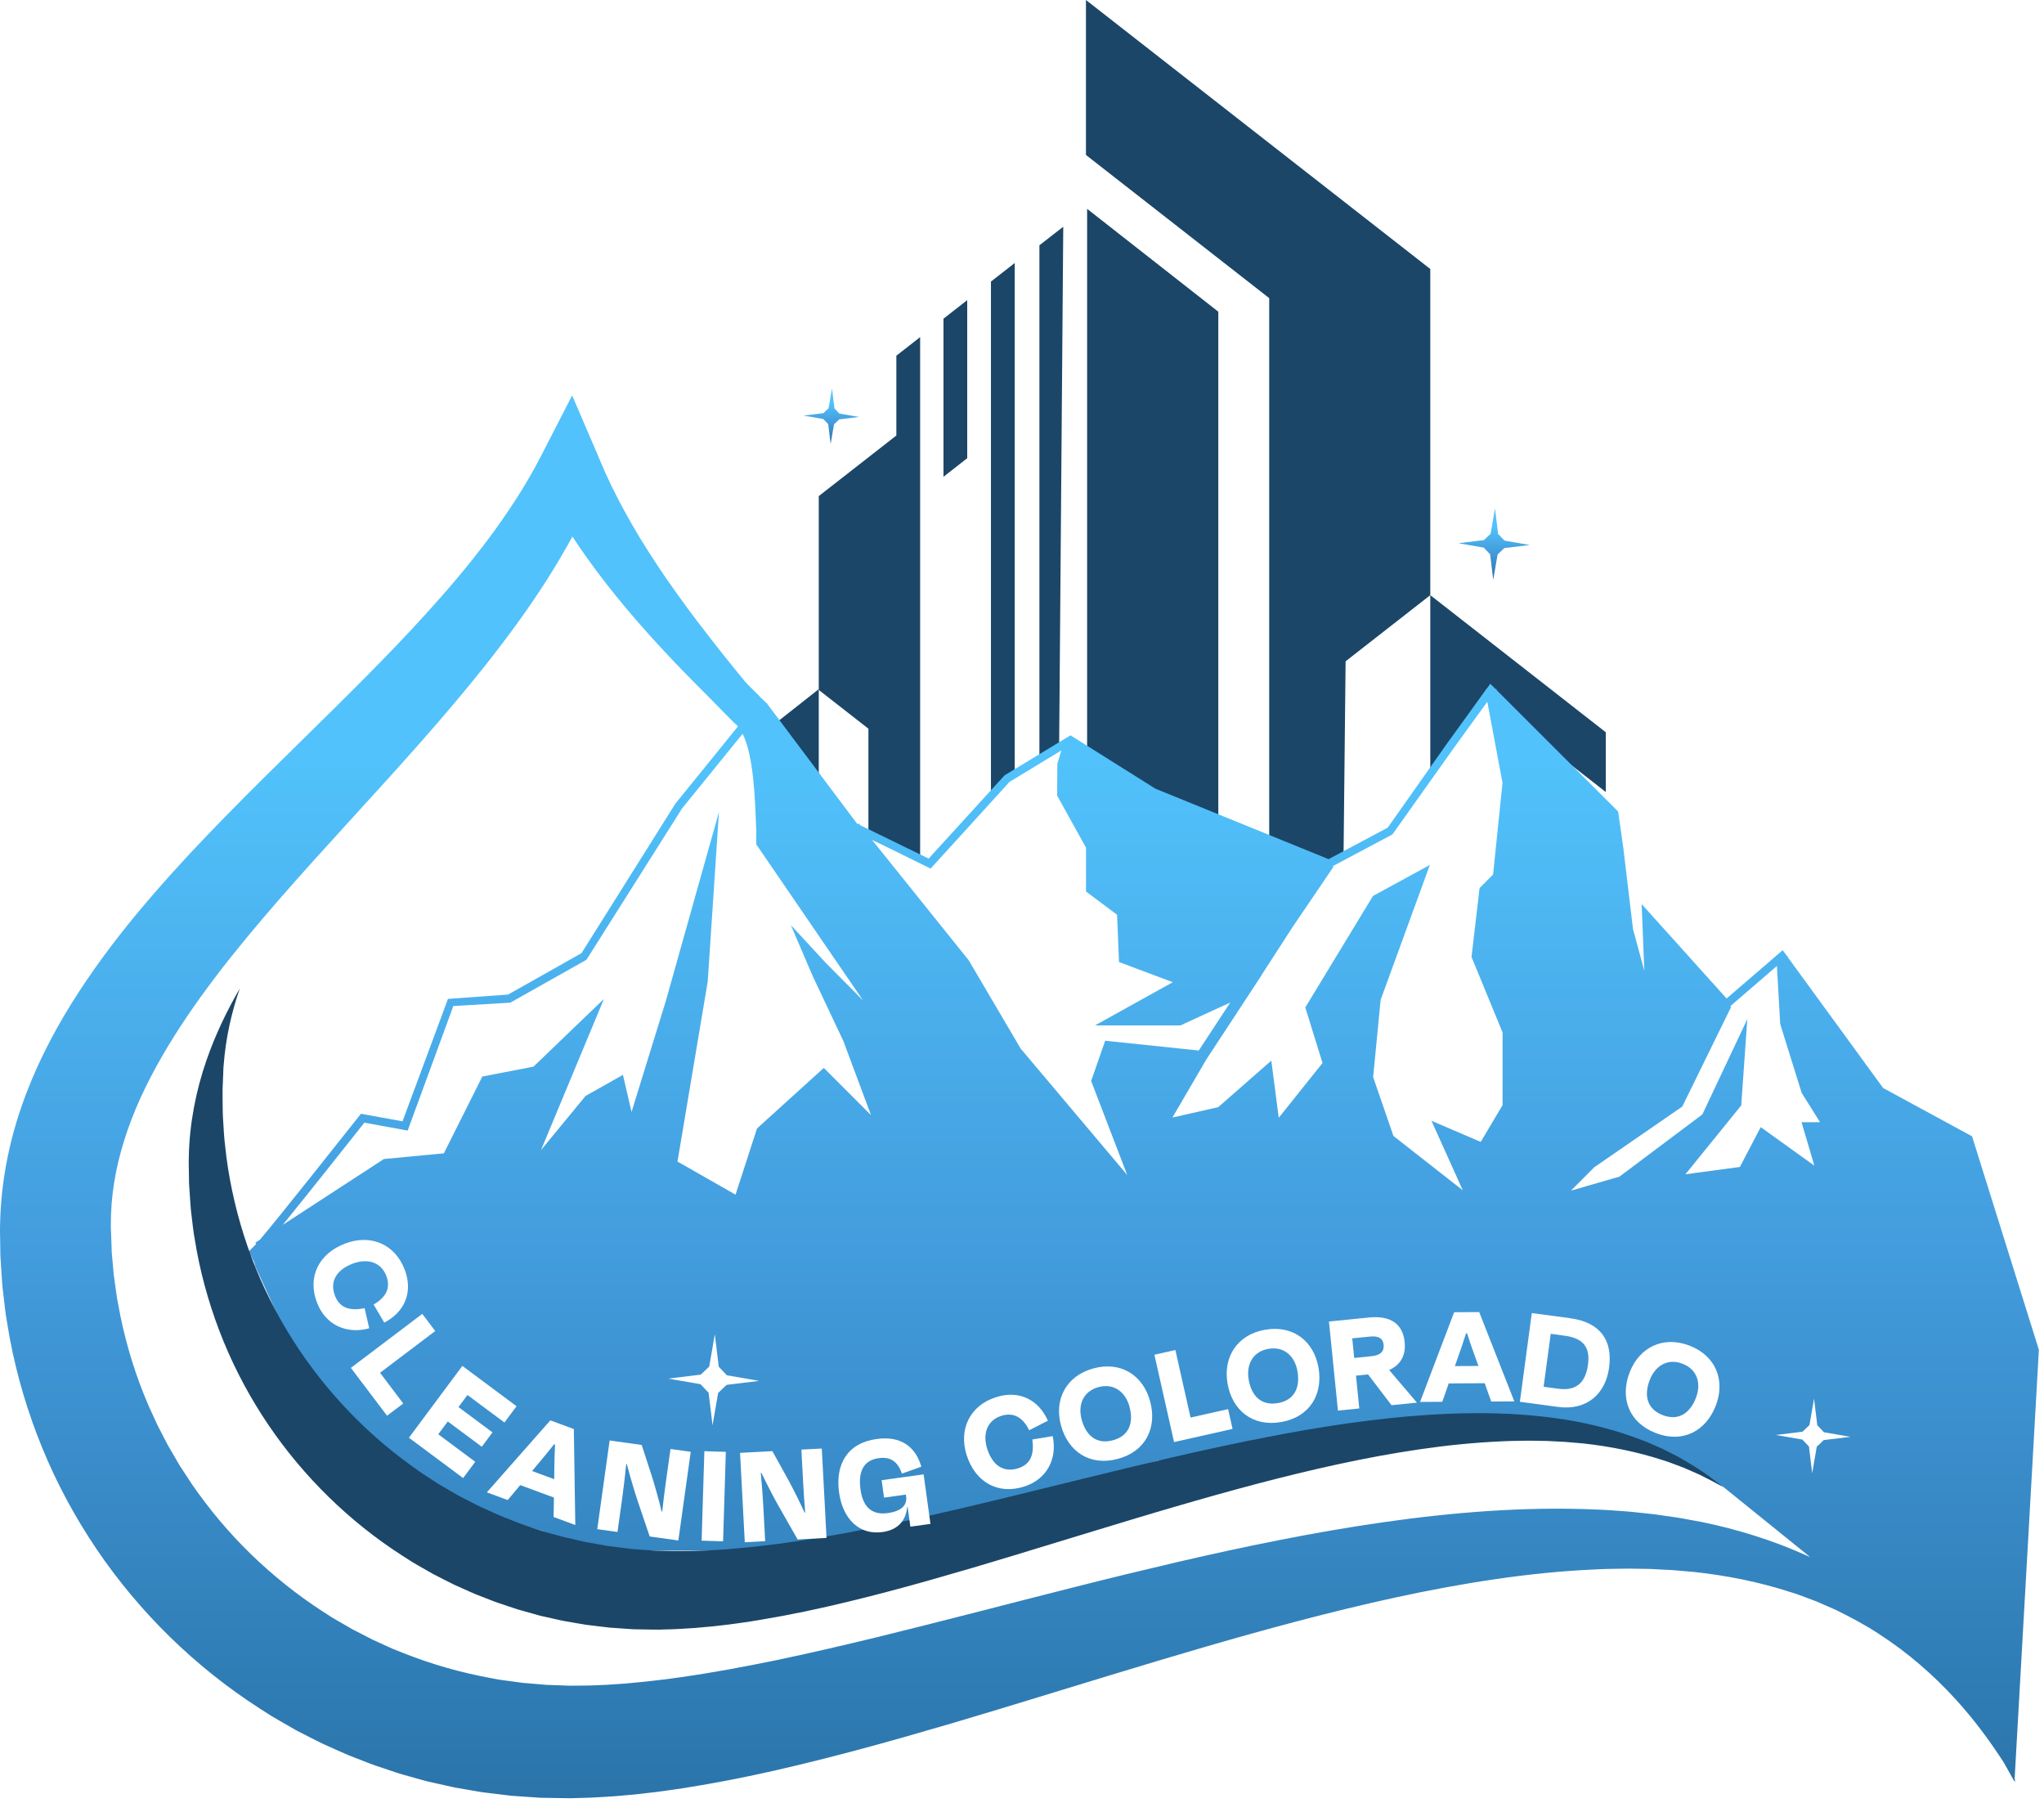
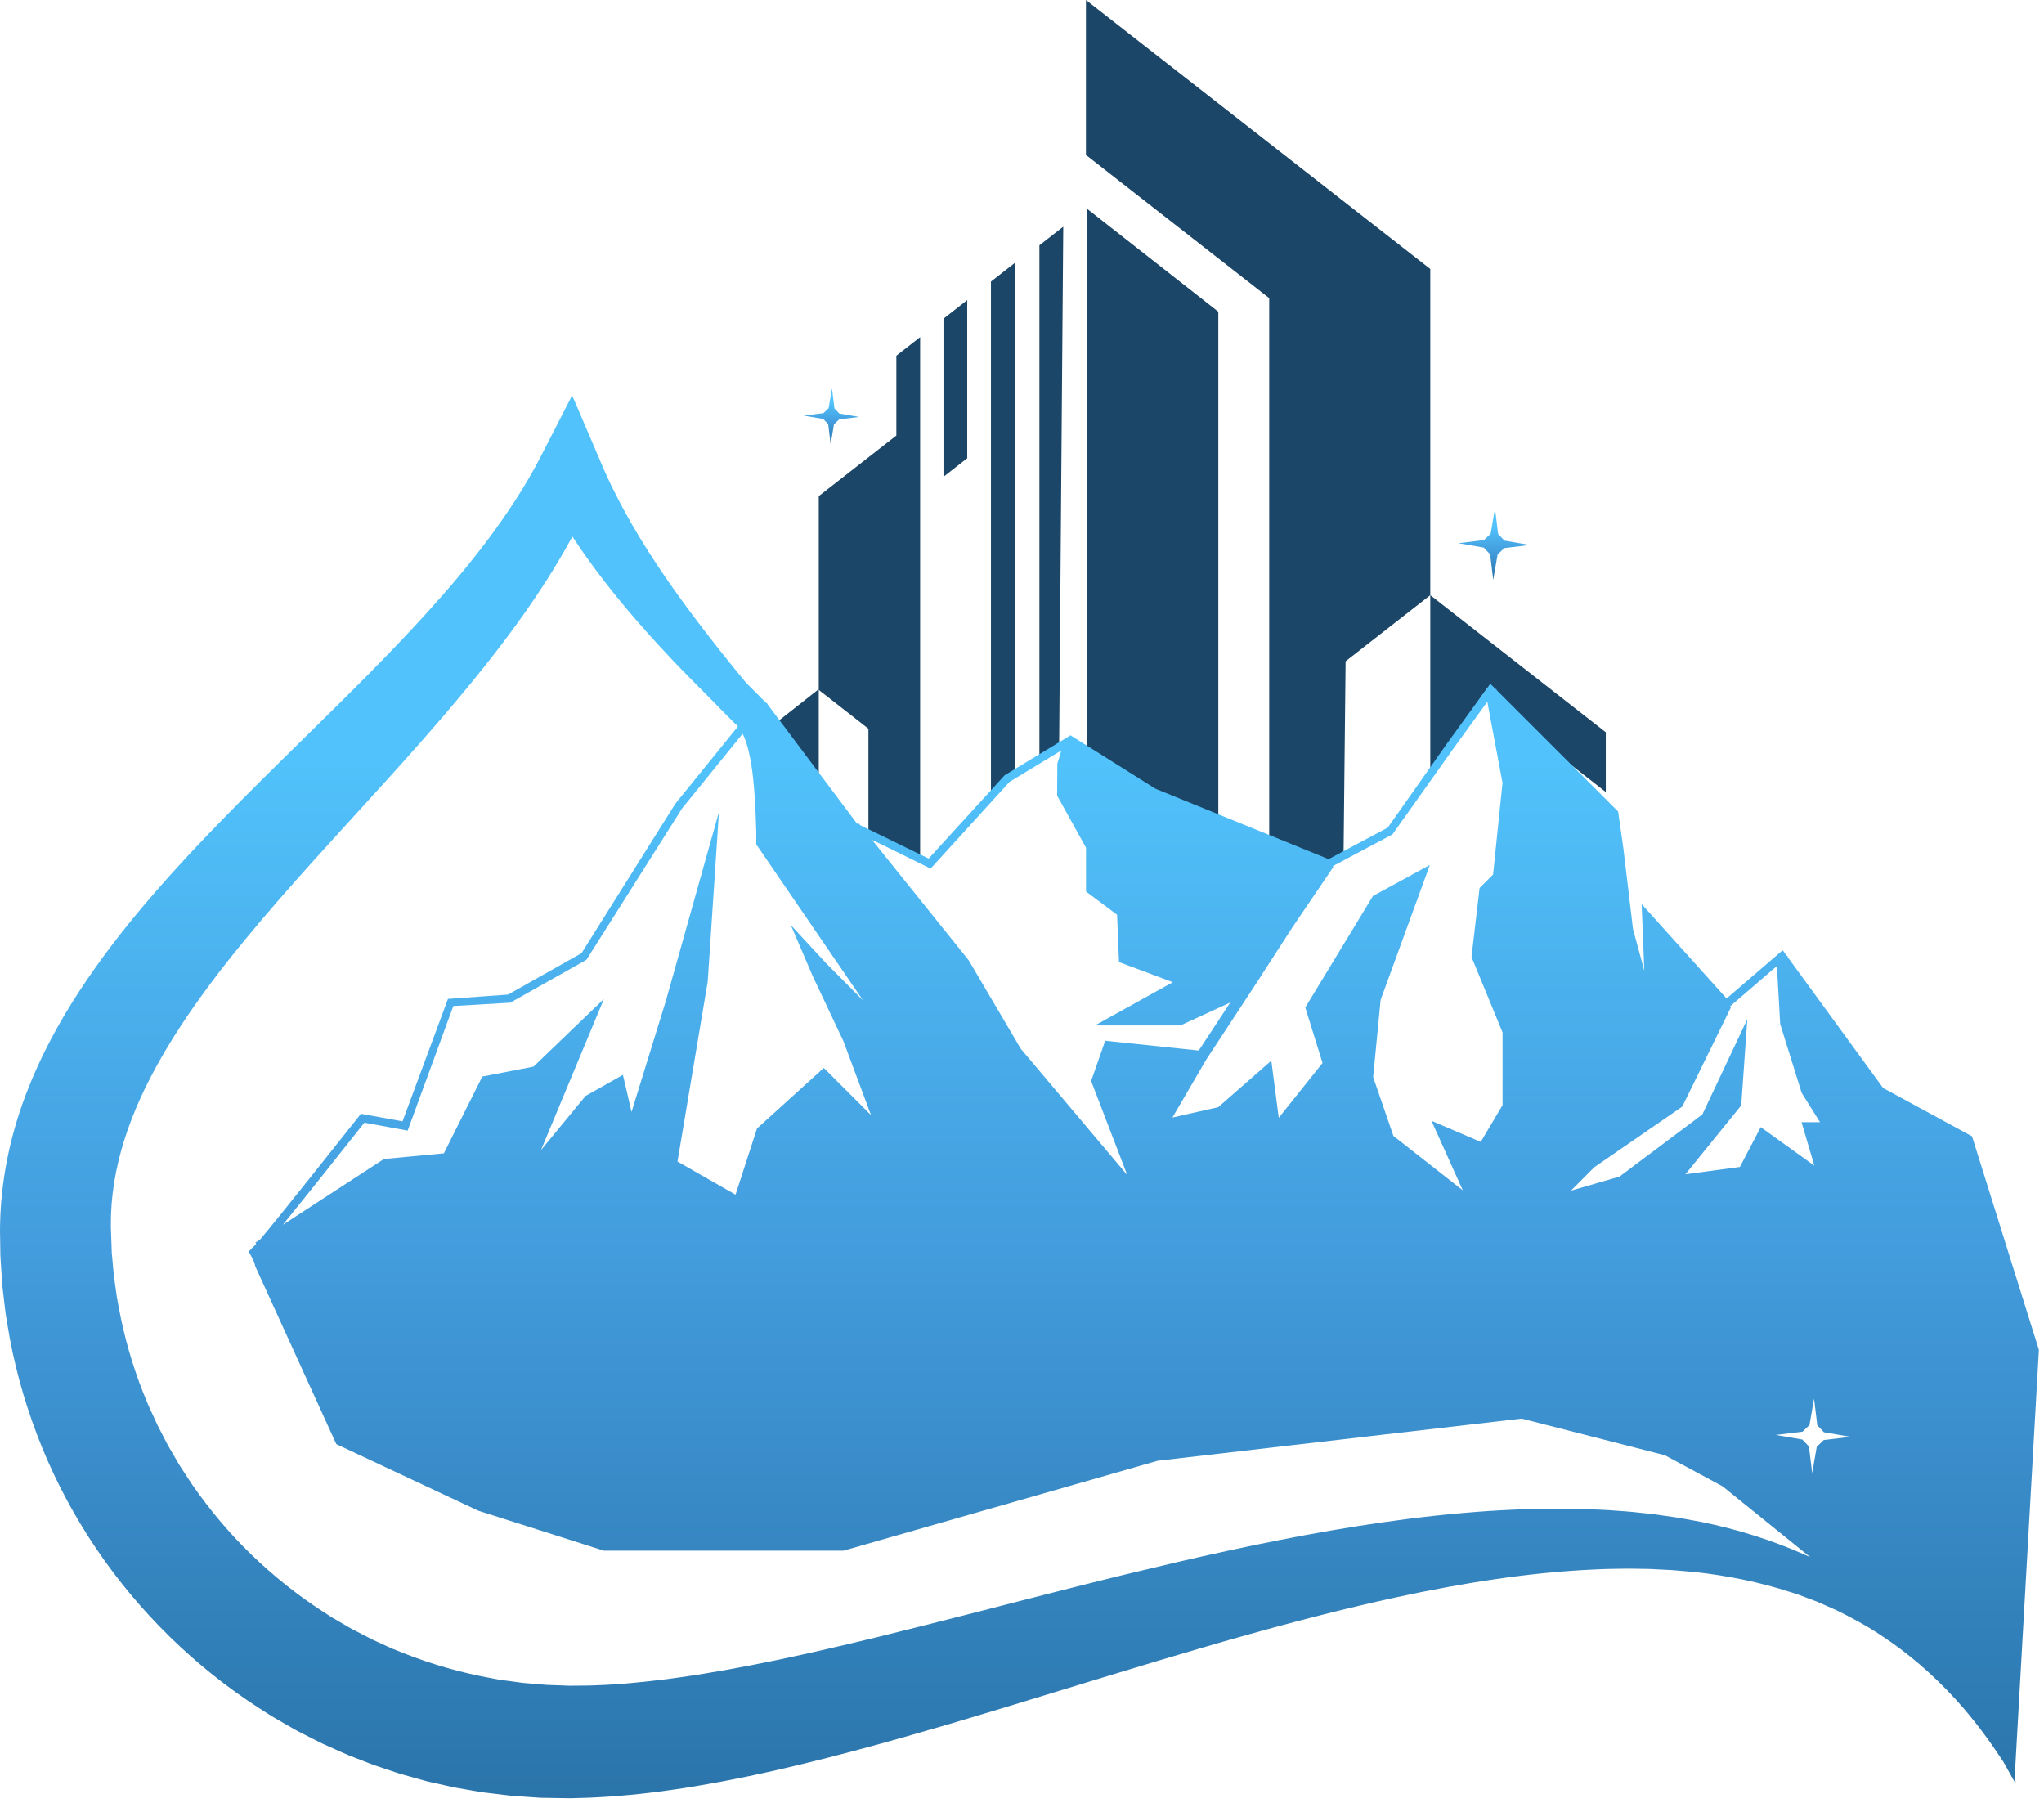
<svg xmlns="http://www.w3.org/2000/svg" width="381" height="336" viewBox="0 0 381 336" fill="none">
  <path fill-rule="evenodd" clip-rule="evenodd" d="M152.616 264.119V128.445L134.275 142.899V264.119H152.616Z" fill="#1B4668" />
  <path fill-rule="evenodd" clip-rule="evenodd" d="M171.513 264.119V62.833L167.08 66.296V81.17L152.616 92.464V128.588L161.873 135.816V264.119H171.513Z" fill="#1B4668" />
  <path fill-rule="evenodd" clip-rule="evenodd" d="M175.865 59.396V88.861L180.289 85.402V55.938L175.865 59.396Z" fill="#1B4668" />
  <path fill-rule="evenodd" clip-rule="evenodd" d="M184.713 52.479V264.119H189.143V49.02L184.713 52.479Z" fill="#1B4668" />
  <path fill-rule="evenodd" clip-rule="evenodd" d="M193.745 45.714V264.119H196.434L198.191 42.259L193.745 45.714Z" fill="#1B4668" />
  <path fill-rule="evenodd" clip-rule="evenodd" d="M202.638 38.923V264.119H205.81H227.093V58.097L202.638 38.923Z" fill="#1B4668" />
  <path fill-rule="evenodd" clip-rule="evenodd" d="M236.58 134.378V264.397H249.324L250.82 123.252L266.604 110.924V50.138L202.421 0V28.881L236.58 55.565V65.335V134.378Z" fill="#1B4668" />
  <path fill-rule="evenodd" clip-rule="evenodd" d="M266.604 110.924V264.397H279.982H299.318V240.537L279.982 225.43V219.202L299.318 234.315V228.154L279.982 213.041V206.819L299.318 221.926V215.766L279.982 200.658V194.436L299.318 209.543V203.383L279.982 188.275V182.053L299.318 197.16V191L279.982 175.892V169.664L299.318 184.772V178.611L279.982 163.503V157.281L299.318 172.389V166.228L279.982 151.12V144.898L299.318 160.006V153.845L279.982 138.737V138.671V132.51L299.318 147.617V136.48L279.982 121.372L266.604 110.924Z" fill="#1B4668" />
  <path fill-rule="evenodd" clip-rule="evenodd" d="M300.652 202.479L299.527 193.245L297.231 190.831L288.07 189.251L297.296 188.122L299.709 185.825L301.292 176.665L302.416 185.894L304.713 188.308L313.873 189.892L304.648 191.017L302.235 193.314L300.652 202.479Z" fill="#1B4668" />
  <path fill-rule="evenodd" clip-rule="evenodd" d="M281.319 152.897L280.484 146.043L278.776 144.248L271.973 143.075L278.828 142.236L280.618 140.531L281.795 133.725L282.629 140.578L284.338 142.374L291.141 143.551L284.286 144.386L282.495 146.091L281.319 152.897Z" fill="#1B4668" />
  <path fill-rule="evenodd" clip-rule="evenodd" d="M126.25 256.708L125.394 249.69L123.647 247.855L116.684 246.648L123.699 245.795L125.533 244.047L126.735 237.081L127.591 244.099L129.339 245.934L136.302 247.137L129.287 247.993L127.453 249.742L126.25 256.708Z" fill="#1B4668" />
  <path fill-rule="evenodd" clip-rule="evenodd" d="M154.828 82.755L154.378 79.055L153.457 78.09L149.785 77.454L153.483 77.004L154.452 76.083L155.083 72.409L155.537 76.109L156.454 77.078L160.126 77.71L156.428 78.164L155.46 79.086L154.828 82.755Z" fill="url(#paint0_linear_28518_115)" />
  <path fill-rule="evenodd" clip-rule="evenodd" d="M278.338 108.066L277.758 103.307L276.573 102.061L271.846 101.243L276.608 100.663L277.854 99.477L278.667 94.752L279.246 99.512L280.431 100.758L285.154 101.576L280.397 102.156L279.151 103.341L278.338 108.066Z" fill="url(#paint1_linear_28518_115)" />
  <path d="M66.618 208.745L49.24 231.502L273.087 230.261L368.461 221.365L365.564 212.883L349.841 204.607L331.842 178.126L320.671 187.022L305.982 169.024L307.016 184.954L302.672 174.196L299.568 151.852L277.225 128.268L258.192 155.162L246.399 160.955L213.712 147.715L199.023 138.198L187.024 145.232L172.128 160.955L159.715 155.162L141.096 130.957L125.58 149.99L108.615 177.92L93.72 186.402H83.789L74.48 209.986L66.618 208.745Z" fill="white" />
  <path fill-rule="evenodd" clip-rule="evenodd" d="M375.513 331.727C375.616 331.9 375.72 332.074 375.823 332.248L375.524 331.533L380.046 251.57L367.587 211.783L351.012 202.78L333.227 178.383L333.215 178.149L333.063 178.158L332.291 177.097L321.837 186.1L306 168.5L306.5 180.932L304.391 173.164L302.597 158.125L301.623 151.251L278.969 128.618L278.929 128.403L278.782 128.431L277.789 127.44L269.712 138.588L258.669 154.258L247.647 160.127L215.381 147.002L199.542 137.052L198.545 137.656L198.516 137.648L198.505 137.679L187.256 144.499L173.1 160.022L160.347 153.806L160.08 153.474L159.922 153.6L159.762 153.522L143.061 131.255V131.121H142.96L141.923 130.129L141.895 130.16V130.111C141.698 129.87 141.055 129.235 140.412 128.601C139.769 127.966 139.126 127.331 138.928 127.091C138.244 126.265 137.566 125.433 136.888 124.594C136.21 123.762 135.538 122.93 134.872 122.092L133.874 120.834L132.888 119.571L131.902 118.307L130.928 117.037L129.954 115.768L128.998 114.492L128.043 113.216L127.112 111.928L126.175 110.639L125.263 109.345L124.351 108.051L123.463 106.744L122.582 105.437L121.725 104.118L120.868 102.799L120.036 101.468C119.959 101.345 119.882 101.222 119.805 101.1C119.603 100.78 119.402 100.462 119.21 100.136L118.415 98.793C117.974 98.07 117.561 97.332 117.151 96.597C117.056 96.429 116.962 96.261 116.868 96.093C115.857 94.287 114.908 92.462 114.008 90.619C113.842 90.297 113.692 89.969 113.542 89.641C113.48 89.504 113.418 89.368 113.355 89.232L112.714 87.846C112.46 87.275 112.219 86.702 111.977 86.13C111.825 85.768 111.673 85.407 111.518 85.047L106.648 73.693L100.817 85.047C98.074 90.385 94.734 95.476 91.079 100.389C87.411 105.295 83.392 110.023 79.188 114.634C72.183 122.332 64.66 129.727 57.047 137.21C55.523 138.708 53.996 140.209 52.468 141.717C50.175 143.98 47.876 146.248 45.583 148.553C43.297 150.858 41.01 153.188 38.741 155.555C34.199 160.283 29.748 165.195 25.452 170.361C21.168 175.538 17.082 181.024 13.383 186.935C9.697 192.853 6.431 199.244 4.027 206.179C1.641 213.051 0.168 220.528 0.02 228.11L0.008 228.467V228.646C0.008 228.707 0.006 228.707 0.005 228.707C0.001 228.708 -0.002 228.709 0.002 229.083V229.688L0.026 230.89L0.063 233.3V233.904C0.066 233.94 0.069 233.981 0.073 234.024C0.078 234.092 0.084 234.165 0.088 234.236L0.107 234.588L0.193 235.981L0.378 238.773C0.415 239.485 0.493 240.145 0.572 240.805C0.598 241.025 0.624 241.245 0.649 241.467L0.963 244.117C1.027 244.775 1.139 245.427 1.25 246.076C1.289 246.303 1.327 246.529 1.364 246.755L1.814 249.387C3.127 256.389 5.173 263.268 7.879 269.87C10.585 276.477 13.988 282.795 17.988 288.706C25.988 300.528 36.399 310.711 48.412 318.428L50.668 319.871C51.182 320.181 51.701 320.478 52.221 320.775C52.476 320.921 52.731 321.067 52.986 321.214L55.31 322.546L57.695 323.766C57.94 323.889 58.184 324.014 58.429 324.138C58.98 324.418 59.532 324.699 60.087 324.968L62.534 326.065C62.837 326.197 63.139 326.333 63.44 326.469C63.953 326.7 64.467 326.93 64.987 327.144L67.483 328.118L68.728 328.605C68.81 328.636 68.891 328.667 68.972 328.698C69.308 328.828 69.643 328.958 69.986 329.067L72.525 329.918L73.795 330.343L74.43 330.552C74.646 330.62 74.861 330.676 75.071 330.737L77.647 331.459L78.936 331.816L79.583 331.995L80.236 332.143L82.85 332.728L84.156 333.018C84.372 333.067 84.594 333.117 84.81 333.16L85.469 333.277L88.108 333.733L89.427 333.955C89.648 333.992 89.864 334.035 90.086 334.06L90.752 334.14L93.408 334.46L94.734 334.621C94.808 334.629 94.882 334.638 94.956 334.647C95.104 334.664 95.251 334.682 95.399 334.695L96.065 334.744L98.728 334.929L100.059 335.021L100.725 335.064L101.391 335.077L104.059 335.12L105.391 335.138L106.057 335.151H106.402H106.55L106.852 335.138L109.256 335.071C109.875 335.06 110.63 335.017 111.374 334.975C111.54 334.966 111.706 334.956 111.869 334.947C112.172 334.929 112.477 334.911 112.782 334.894C113.386 334.86 113.99 334.826 114.575 334.781L117.151 334.553L118.44 334.436L119.716 334.294L122.261 333.998C122.779 333.938 123.289 333.864 123.799 333.791C124.126 333.744 124.454 333.696 124.782 333.653C125.114 333.604 125.446 333.557 125.778 333.511C126.286 333.439 126.794 333.367 127.297 333.289L129.787 332.882C136.426 331.773 142.922 330.398 149.32 328.839C155.719 327.292 162.03 325.603 168.28 323.828C171.405 322.94 174.518 322.04 177.625 321.128L186.895 318.348L205.313 312.727C206.305 312.426 207.297 312.125 208.288 311.824C213.41 310.268 218.52 308.717 223.638 307.235C229.74 305.447 235.842 303.734 241.957 302.125C254.18 298.92 266.458 296.109 278.804 294.315C284.974 293.409 291.163 292.781 297.345 292.509C297.6 292.499 297.857 292.486 298.113 292.473C298.63 292.447 299.148 292.421 299.662 292.417L301.98 292.38C303.122 292.343 304.258 292.364 305.397 292.385C305.8 292.392 306.204 292.4 306.609 292.405C306.706 292.406 306.802 292.407 306.898 292.408C307.188 292.412 307.476 292.415 307.768 292.429L308.92 292.491L311.226 292.608L311.805 292.639L312.378 292.688L313.525 292.787L315.824 292.984C321.926 293.65 327.948 294.852 333.773 296.744L334.87 297.089C335.08 297.16 335.286 297.237 335.492 297.315C335.643 297.372 335.795 297.429 335.949 297.484L338.1 298.291L338.636 298.494L339.16 298.722L340.214 299.185C340.42 299.275 340.627 299.364 340.833 299.454C341.331 299.669 341.83 299.885 342.322 300.115C345.071 301.478 347.808 302.914 350.378 304.634C355.568 307.999 360.333 312.11 364.592 316.782C367.859 320.376 370.799 324.304 373.472 328.444L375.495 332.047L375.513 331.727ZM141.088 157.548C141.091 157.581 141.093 157.613 141.096 157.645C141.117 157.652 141.136 157.652 141.155 157.645L160.873 186.46L153.938 179.474L147.417 172.424L151.479 181.902L157.209 194.041L162.354 207.831L153.559 199.036L153.557 199.034L141.103 210.327L137.102 222.66L126.284 216.488L131.917 182.949L134.016 151.324L124.122 186.523L117.719 207.246L116.114 200.332L109.147 204.261L100.843 214.355L112.578 186.174L99.444 198.798L89.901 200.647L82.737 214.957L71.555 216.019L52.708 228.284C52.708 228.284 52.719 228.272 52.723 228.265C53.993 226.709 55.447 224.904 56.953 223.026C56.989 222.982 57.025 222.937 57.06 222.891C58.2 221.469 59.359 220.018 60.485 218.604C60.487 218.602 60.489 218.6 60.491 218.597C60.493 218.594 60.495 218.592 60.497 218.59C62.283 216.349 63.96 214.236 65.299 212.542C65.324 212.511 65.348 212.481 65.373 212.45C65.505 212.283 65.634 212.122 65.758 211.964L65.912 211.769C66.04 211.609 66.161 211.455 66.282 211.303C66.313 211.263 66.343 211.228 66.372 211.19C66.593 210.91 66.799 210.649 66.986 210.414C67.175 210.176 67.344 209.961 67.493 209.772C67.66 209.56 67.802 209.381 67.914 209.24L75.991 210.712L84.5 187.5L95.111 186.88L109.309 178.887L127.146 150.66L138.43 136.753C140.479 140.87 140.758 148.999 140.936 154.171C140.946 154.469 140.956 154.756 140.966 155.032V157.369L141.088 157.548ZM137.559 135.391C137.349 135.143 137.126 134.93 136.888 134.754C136.421 134.305 134.926 132.778 133.621 131.446C132.721 130.525 131.911 129.698 131.593 129.384C130.817 128.613 130.046 127.843 129.276 127.06C128.505 126.283 127.735 125.5 126.977 124.711L125.836 123.528L124.708 122.326L123.58 121.124L122.465 119.91L121.349 118.689L120.246 117.45L119.149 116.211L118.064 114.954L116.979 113.69L115.919 112.408L114.859 111.12L113.817 109.813L112.781 108.501L111.764 107.163C111.655 107.017 111.544 106.873 111.434 106.729C111.204 106.428 110.974 106.128 110.753 105.819L109.767 104.457C109.178 103.654 108.612 102.833 108.045 102.009C107.972 101.902 107.899 101.796 107.826 101.689C107.443 101.129 107.067 100.568 106.698 100.001C105.231 102.7 103.671 105.338 102.038 107.909C98.438 113.586 94.475 118.942 90.382 124.12C82.6 133.897 74.292 143.001 66.109 151.97C65.646 152.477 65.184 152.984 64.722 153.49C60.413 158.224 56.142 162.921 52.012 167.661C47.889 172.407 43.894 177.172 40.19 182.047C36.498 186.923 33.065 191.885 30.149 196.976C28.688 199.522 27.345 202.086 26.167 204.681C24.99 207.276 23.979 209.889 23.159 212.521C21.501 217.779 20.626 223.08 20.663 228.35V228.597V228.695L20.681 229.182L20.724 230.384L20.811 232.788L20.829 233.392C20.829 233.468 20.835 233.526 20.841 233.584C20.843 233.61 20.846 233.636 20.848 233.663L20.872 233.916L20.965 234.921L21.144 236.93C21.17 237.396 21.243 237.903 21.317 238.41C21.346 238.614 21.376 238.818 21.402 239.02L21.698 241.146C21.753 241.673 21.854 242.191 21.956 242.708C21.992 242.892 22.028 243.076 22.062 243.26L22.463 245.362C23.615 250.959 25.317 256.426 27.554 261.672C27.642 261.91 27.75 262.139 27.858 262.369C27.901 262.461 27.944 262.553 27.985 262.646L28.436 263.613L29.323 265.555C29.672 266.247 30.031 266.936 30.39 267.624C30.689 268.199 30.989 268.774 31.283 269.352L33.434 273.044C33.755 273.53 34.071 274.02 34.387 274.51C34.843 275.218 35.3 275.926 35.77 276.625C39.013 281.31 42.686 285.704 46.779 289.674C50.872 293.637 55.334 297.225 60.117 300.319L61.911 301.478C62.318 301.724 62.73 301.96 63.143 302.195C63.349 302.313 63.555 302.431 63.76 302.55L65.609 303.623L67.508 304.597C67.746 304.719 67.984 304.843 68.222 304.966C68.616 305.172 69.01 305.377 69.406 305.577L71.348 306.464C71.605 306.578 71.859 306.697 72.113 306.816C72.505 306.999 72.896 307.181 73.296 307.346L75.281 308.135C80.575 310.23 86.08 311.79 91.695 312.801L92.749 312.998C92.803 313.008 92.857 313.018 92.911 313.028C93.03 313.051 93.15 313.073 93.273 313.09L93.803 313.158L95.923 313.442L96.983 313.59C97.073 313.599 97.161 313.611 97.249 313.624C97.336 313.636 97.424 313.648 97.513 313.657L98.05 313.701L100.189 313.879L101.255 313.972L101.791 314.021L102.327 314.04L104.472 314.114L105.545 314.157L106.081 314.175H106.186H106.488L108.898 314.157C109.519 314.161 110.025 314.139 110.529 314.118C110.715 314.11 110.901 314.102 111.092 314.095C111.376 314.083 111.655 314.072 111.935 314.062C112.349 314.046 112.764 314.031 113.194 314.009L115.419 313.855L116.529 313.781L117.651 313.676L119.894 313.46C120.338 313.42 120.785 313.366 121.232 313.313C121.536 313.276 121.84 313.24 122.144 313.207C122.332 313.186 122.519 313.165 122.707 313.144C123.271 313.08 123.836 313.016 124.4 312.942L126.668 312.628C132.721 311.777 138.817 310.643 144.944 309.374C151.065 308.091 157.21 306.655 163.374 305.164C166.45 304.412 169.538 303.641 172.626 302.858L181.915 300.498C188.109 298.901 194.335 297.305 200.585 295.727C206.835 294.143 213.122 292.62 219.434 291.141C225.752 289.68 232.107 288.287 238.505 287.03C244.903 285.772 251.35 284.638 257.847 283.714C264.344 282.777 270.896 282.062 277.491 281.618C284.086 281.193 290.731 281.045 297.388 281.34C297.638 281.352 297.888 281.361 298.137 281.37C298.72 281.392 299.302 281.414 299.884 281.458L302.381 281.636C303.599 281.709 304.824 281.844 306.046 281.98C306.487 282.029 306.927 282.077 307.367 282.123C307.534 282.143 307.702 282.161 307.87 282.179C308.118 282.205 308.366 282.232 308.612 282.265L309.857 282.444L312.341 282.801L312.964 282.894L313.587 283.005L314.825 283.233L317.297 283.689C323.868 285.051 330.346 287.048 336.491 289.803L337.42 290.211L321.084 277.016L310.326 271.224L283.638 264.397L215.781 272.258L157.209 289.016H112.578L89.168 281.568L62.687 269.155L47.599 236.054L47.378 235.226L46.757 233.985L46.343 233.263L47.648 231.959C47.661 231.945 47.679 231.926 47.698 231.906C47.717 231.886 47.737 231.864 47.755 231.845L47.599 231.606L48.457 231.046C51.836 227.077 63.278 212.633 66.276 208.849C66.718 208.291 66.977 207.965 66.999 207.938L67.272 207.58L75.034 208.99L83.5 186.174L94.701 185.368L108.394 177.649L125.895 149.778L137.559 135.391ZM180.571 178.982L190.289 195.496L190.295 195.492L210.116 219L203.389 201.474L206.006 193.969L223.445 195.795L229.314 186.853L220.017 191.123H204.094L218.61 183.063L208.583 179.306L208.219 170.486L202.432 166.158V157.992L197.045 148.274L197.089 142.311L197.84 139.863L188.167 145.733L173.464 161.888L162.513 156.492L180.571 178.982ZM276.01 212.828L280.084 205.963H280.078V192.427L274.289 178.36L275.793 165.508L278.311 162.99L280.067 145.906L277.234 130.793L270.949 139.467L259.549 155.516L248.4 161.448L248.556 161.553L241.005 172.682L235.113 181.788L235.151 181.769L233.186 184.764L233.111 184.882L224.848 197.478L218.538 208.287L227.067 206.356L236.972 197.684L238.359 208.331L246.518 198.121L243.306 187.768L255.92 166.991L266.523 161.21L257.348 186.355L255.952 200.742L259.732 211.716L272.659 221.846L266.824 208.889L276.01 212.828ZM328.198 210.073L338.193 217.255L335.804 209.156H339.254L335.829 203.687L331.828 190.852L331.214 180.038L330.177 180.932L322.487 187.562L322.691 187.665L322.313 188.42L313.573 206.247L297.17 217.551L292.827 221.909L301.861 219.303L317.315 207.711L325.699 189.935L324.565 206.024L314.16 218.863L324.311 217.5L328.198 210.073Z" fill="url(#paint2_linear_28518_115)" />
  <path fill-rule="evenodd" clip-rule="evenodd" d="M337.791 274.571L337.186 269.6L335.949 268.3L331.015 267.449L335.984 266.841L337.283 265.604L338.136 260.673L338.742 265.642L339.979 266.942L344.913 267.794L339.944 268.4L338.644 269.637L337.791 274.571Z" fill="white" />
-   <path d="M319.029 275.479C317.044 273.987 314.918 272.711 312.779 271.497C312.237 271.207 311.682 270.936 311.133 270.659L310.307 270.246L309.894 270.036L309.469 269.851L307.78 269.105C307.497 268.982 307.219 268.853 306.936 268.742L306.073 268.415C301.493 266.64 296.716 265.401 291.859 264.6L290.028 264.341L289.116 264.211L288.66 264.143L288.198 264.094L286.355 263.897L285.436 263.798C285.128 263.767 284.82 263.755 284.512 263.73C283.273 263.65 282.046 263.533 280.807 263.502L278.952 263.428C278.336 263.398 277.713 263.41 277.09 263.398C272.122 263.336 267.136 263.57 262.149 264.014C252.176 264.895 242.209 266.597 232.273 268.618C227.305 269.635 222.337 270.733 217.363 271.891C212.389 273.038 207.421 274.258 202.434 275.473L187.425 279.152L179.868 280.964C177.341 281.556 174.808 282.136 172.262 282.709C167.177 283.849 162.043 284.922 156.847 285.871C151.65 286.832 146.38 287.64 141.012 288.232L138.996 288.447C138.324 288.515 137.64 288.564 136.962 288.626C136.284 288.682 135.612 288.749 134.922 288.793L132.869 288.916L131.84 288.977L130.804 289.014L128.727 289.082C128.018 289.095 127.272 289.088 126.551 289.095C125.83 289.095 125.053 289.101 124.449 289.076L122.52 289.021H122.28L122.156 289.008C121.83 288.996 121.99 289.002 121.879 288.996L121.343 288.959L120.277 288.885L118.144 288.731L117.608 288.688L117.078 288.62L116.017 288.484L113.891 288.213L113.361 288.145C113.182 288.121 113.009 288.084 112.831 288.053L111.777 287.868L109.662 287.492L109.132 287.4C108.954 287.369 108.781 287.319 108.608 287.282L107.561 287.042L105.471 286.561L104.947 286.438C104.774 286.395 104.602 286.346 104.429 286.296L103.394 286.007L101.329 285.421L100.811 285.273L100.3 285.1L99.282 284.755L97.249 284.059C97.082 283.997 96.909 283.948 96.743 283.88L96.244 283.683L95.245 283.288L93.248 282.493C92.915 282.364 92.589 282.21 92.262 282.068L91.282 281.624L89.328 280.73C88.681 280.422 88.052 280.083 87.411 279.756L85.5 278.77C84.871 278.419 84.255 278.055 83.639 277.698L81.783 276.613L79.977 275.442C79.379 275.047 78.769 274.665 78.184 274.258L76.439 273.001C67.157 266.282 59.273 257.653 53.393 247.822C50.453 242.903 48.012 237.688 46.138 232.276C44.264 226.865 42.939 221.262 42.193 215.591L41.953 213.458C41.879 212.749 41.78 212.041 41.749 211.326L41.614 209.187C41.577 208.472 41.515 207.781 41.515 207.017L41.49 204.773V203.652L41.484 203.374C41.484 203.282 41.484 203.183 41.484 203.109L41.503 202.628L41.583 200.699L41.62 199.731L41.638 199.251C41.657 198.788 41.651 199.041 41.657 198.899L41.669 198.758L41.694 198.474C42.064 193.58 43.124 188.772 44.696 184.242C42.279 188.396 40.147 192.834 38.501 197.574C36.522 203.263 35.314 209.421 35.191 215.653V215.942L35.179 216.09C35.179 216.232 35.179 215.973 35.179 216.448V216.941L35.197 217.933L35.228 219.912V220.405C35.234 220.479 35.24 220.584 35.246 220.676L35.265 220.966L35.339 222.112L35.493 224.411C35.53 225.194 35.635 225.897 35.715 226.63L35.974 228.812C36.048 229.54 36.183 230.261 36.307 230.982L36.676 233.152C37.761 238.915 39.444 244.573 41.669 250.01C43.901 255.446 46.699 260.642 49.99 265.512C56.573 275.238 65.141 283.621 75.028 289.97L76.883 291.153C77.512 291.535 78.153 291.893 78.788 292.257L80.699 293.348L82.659 294.352C83.312 294.685 83.965 295.018 84.631 295.345L86.641 296.245C87.312 296.54 87.978 296.855 88.656 297.132L90.709 297.934L91.738 298.334C92.083 298.464 92.422 298.605 92.773 298.716L94.863 299.419L95.911 299.764L96.435 299.937C96.607 299.992 96.786 300.035 96.965 300.091L99.085 300.689L100.145 300.985L100.676 301.133L101.212 301.256L103.363 301.737L104.435 301.977C104.614 302.014 104.793 302.057 104.972 302.094L105.514 302.187L107.684 302.563L108.769 302.747C108.947 302.778 109.132 302.815 109.311 302.834L109.86 302.902L112.042 303.167L113.133 303.296C113.318 303.315 113.496 303.339 113.681 303.358L114.23 303.395L116.424 303.549L117.521 303.623L118.07 303.66L118.618 303.672L120.813 303.709L121.91 303.728H122.459C122.569 303.734 122.403 303.74 122.742 303.734H122.865L123.112 303.721L125.09 303.666C125.713 303.66 126.508 303.604 127.242 303.561C127.981 303.518 128.746 303.481 129.467 303.425L131.587 303.234L132.647 303.142L133.695 303.025L135.791 302.784C136.487 302.704 137.178 302.593 137.868 302.501C138.558 302.402 139.255 302.31 139.939 302.199L141.992 301.86C147.453 300.948 152.803 299.813 158.067 298.531C163.331 297.262 168.527 295.869 173.668 294.408C176.238 293.68 178.802 292.935 181.354 292.189L188.985 289.902L204.142 285.279C209.177 283.751 214.195 282.216 219.224 280.761C224.248 279.288 229.272 277.883 234.301 276.551C244.361 273.913 254.463 271.602 264.627 270.122C269.706 269.376 274.798 268.859 279.889 268.637C280.524 268.612 281.165 268.569 281.8 268.563L283.704 268.532C284.98 268.489 286.244 268.538 287.514 268.551C287.828 268.557 288.148 268.551 288.463 268.569L289.412 268.618L291.31 268.717L291.785 268.742L292.254 268.785L293.197 268.865L295.089 269.025C300.106 269.574 305.068 270.56 309.864 272.119L310.763 272.403C311.066 272.502 311.355 272.619 311.651 272.73L313.42 273.395L313.864 273.562L314.295 273.753L315.164 274.129C315.744 274.382 316.329 274.628 316.896 274.893C318.351 275.614 319.806 276.366 321.224 277.186C320.502 276.601 319.763 276.027 319.011 275.479H319.029Z" fill="#1B4668" />
  <g clip-path="url(#clip0_28518_115)" filter="url(#filter0_d_28518_115)">
    <path d="M64.251 227.664C69.075 225.79 73.59 227.737 75.412 232.432C77.041 236.633 75.479 240.37 71.632 242.371L69.636 238.998C71.931 237.689 72.885 235.917 72 233.634C70.952 230.939 68.295 230.39 65.7 231.396C62.772 232.535 61.386 234.652 62.443 237.375C63.337 239.684 65.249 240.222 67.962 239.679L68.823 243.431C64.645 244.577 60.722 242.846 59.11 238.7C57.237 233.876 59.401 229.546 64.251 227.664Z" fill="white" />
    <path d="M70.838 251.718L75.165 257.442L72.147 259.724L65.403 250.807L78.713 240.742L81.127 243.936L70.835 251.719L70.838 251.718Z" fill="white" />
    <path d="M86.178 250.434L96.284 257.955L94.028 260.991L87.135 255.861L85.46 258.113L91.798 262.827L89.805 265.505L83.467 260.791L81.691 263.18L88.583 268.31L86.328 271.346L76.222 263.825L86.182 250.438L86.178 250.434Z" fill="white" />
    <path d="M103.257 274.977L96.97 272.656L94.635 275.44L90.749 274.005L102.582 260.589L106.964 262.207L107.234 280.093L103.189 278.6L103.253 274.977L103.257 274.977ZM99.185 270.033L103.305 271.554L103.329 269.397C103.348 267.982 103.388 266.515 103.457 265.117L103.275 265.049C102.423 266.156 101.47 267.286 100.563 268.375L99.181 270.029L99.185 270.033Z" fill="white" />
-     <path d="M118.744 275.243C118.207 273.651 117.39 270.841 116.84 268.743L116.73 268.728C116.517 270.859 116.212 273.429 115.986 275.055L115.101 281.391L111.328 280.866L113.633 264.338L119.611 265.172L121.537 271.087C122.158 273.085 122.868 275.627 123.326 277.571L123.437 277.587C123.649 275.652 123.882 273.774 124.09 272.286L124.978 265.922L128.751 266.447L126.446 282.975L121.103 282.229L118.736 275.243L118.744 275.243Z" fill="white" />
    <path d="M130.779 283.011L131.294 266.333L135.296 266.455L134.784 283.133L130.782 283.011L130.779 283.011Z" fill="white" />
    <path d="M145.025 276.375C144.195 274.914 142.86 272.314 141.923 270.359L141.814 270.363C142.012 272.5 142.202 275.08 142.29 276.716L142.629 283.104L138.827 283.305L137.944 266.643L143.969 266.323L146.984 271.762C147.972 273.602 149.154 275.964 149.976 277.785L150.086 277.782C149.93 275.839 149.798 273.951 149.72 272.452L149.379 266.036L153.182 265.836L154.065 282.498L148.678 282.784L145.025 276.375Z" fill="white" />
    <path d="M156.402 274.043C155.668 268.753 157.96 264.814 163.413 264.06C167.93 263.435 170.658 265.501 171.738 269.223L168.125 270.51C167.382 268.396 166.111 267.307 163.798 267.629C160.849 268.035 159.953 270.265 160.396 273.491C160.807 276.467 162.297 278.309 165.464 277.872C168.468 277.455 169.091 276.078 168.899 274.701L168.862 274.424L164.786 274.987L164.338 271.737L172.163 270.655L173.438 279.884L169.694 280.404L169.183 276.714L169.101 276.724C168.886 279.028 167.612 280.973 164.5 281.404C160.146 282.008 157.087 278.949 156.406 274.046L156.402 274.043Z" fill="white" />
    <path d="M180.198 267.123C178.623 262.196 180.84 257.809 185.636 256.273C189.927 254.9 193.563 256.688 195.329 260.649L191.843 262.434C190.676 260.063 188.966 259.005 186.632 259.751C183.876 260.633 183.166 263.252 184.017 265.903C184.974 268.896 187.004 270.406 189.788 269.52C192.145 268.765 192.802 266.893 192.423 264.15L196.222 263.519C197.112 267.76 195.145 271.57 190.908 272.926C185.98 274.502 181.79 272.074 180.206 267.123L180.198 267.123Z" fill="white" />
    <path d="M197.765 261.538C196.447 256.68 198.738 252.283 203.814 250.906C208.912 249.521 213.063 252.169 214.381 257.027C215.7 261.885 213.626 266.342 208.391 267.759C203.129 269.185 199.087 266.396 197.769 261.534L197.765 261.538ZM210.536 258.041C209.814 255.385 207.715 253.591 204.76 254.393C201.809 255.196 200.902 257.805 201.624 260.462C202.449 263.494 204.471 265.107 207.45 264.299C210.428 263.492 211.357 261.077 210.536 258.045L210.536 258.041Z" fill="white" />
    <path d="M221.916 260.066L228.917 258.49L229.749 262.181L218.843 264.635L215.179 248.354L219.088 247.476L221.92 260.066L221.916 260.066Z" fill="white" />
    <path d="M228.813 253.728C227.946 248.768 230.633 244.6 235.811 243.698C241.016 242.788 244.901 245.806 245.768 250.766C246.635 255.725 244.158 259.968 238.817 260.899C233.448 261.839 229.68 258.683 228.813 253.728ZM241.848 251.425C241.375 248.713 239.446 246.733 236.434 247.259C233.423 247.786 232.278 250.302 232.755 253.013C233.296 256.11 235.16 257.9 238.202 257.369C241.245 256.838 242.389 254.522 241.848 251.425Z" fill="white" />
    <path d="M254.998 252.026L252.756 252.252L253.372 258.368L249.389 258.771L247.716 242.167L255.133 241.42C259.203 241.01 261.483 242.598 261.827 246C262.082 248.547 261.001 250.277 258.94 251.209L264.076 257.234L264.078 257.289L259.38 257.763L255.002 252.026L254.998 252.026ZM252.056 245.303L252.424 248.955L255.662 248.629C257.294 248.463 258.034 247.748 257.909 246.502C257.791 245.338 257.012 244.805 255.352 244.971L252.06 245.303L252.056 245.303Z" fill="white" />
    <path d="M276.743 253.666L270.043 253.703L268.839 257.13L264.697 257.154L271.051 240.433L275.722 240.407L282.271 257.055L277.961 257.081L276.747 253.666L276.743 253.666ZM271.19 250.473L275.583 250.449L274.847 248.424C274.367 247.092 273.884 245.706 273.463 244.372L273.267 244.378C272.858 245.709 272.364 247.102 271.901 248.442L271.19 250.477L271.19 250.473Z" fill="white" />
    <path d="M285.534 240.589L292.617 241.542C298.432 242.323 300.605 245.788 299.935 250.749C299.266 255.71 295.735 258.798 290.415 258.082L283.304 257.126L285.53 240.589L285.534 240.589ZM289.056 244.458L287.728 254.325L290.484 254.697C293.874 255.154 295.561 253.474 295.998 250.221C296.436 246.969 295.147 245.281 291.675 244.812L289.056 244.458Z" fill="white" />
    <path d="M303.767 251.629C305.594 246.938 310.054 244.763 314.952 246.673C319.877 248.59 321.637 253.186 319.81 257.877C317.984 262.568 313.666 264.914 308.614 262.947C303.534 260.969 301.944 256.32 303.771 251.629L303.767 251.629ZM316.115 256.408C317.113 253.842 316.492 251.151 313.64 250.041C310.788 248.932 308.51 250.491 307.512 253.057C306.369 255.985 307.039 258.486 309.915 259.606C312.79 260.727 314.973 259.339 316.115 256.408Z" fill="white" />
    <path fill-rule="evenodd" clip-rule="evenodd" d="M132.82 261.501L132.082 255.436L130.571 253.848L124.545 252.806L130.615 252.067L132.203 250.557L133.239 244.536L133.978 250.601L135.489 252.189L141.509 253.231L135.445 253.969L133.857 255.48L132.82 261.501Z" fill="white" />
  </g>
  <defs>
    <filter id="filter0_d_28518_115" x="33.172" y="197.512" width="313.112" height="117.606" filterUnits="userSpaceOnUse" color-interpolation-filters="sRGB">
      <feFlood flood-opacity="0" result="BackgroundImageFix" />
      <feColorMatrix in="SourceAlpha" type="matrix" values="0 0 0 0 0 0 0 0 0 0 0 0 0 0 0 0 0 0 127 0" result="hardAlpha" />
      <feOffset dy="4.138" />
      <feGaussianBlur stdDeviation="12.494" />
      <feComposite in2="hardAlpha" operator="out" />
      <feColorMatrix type="matrix" values="0 0 0 0 0 0 0 0 0 0 0 0 0 0 0 0 0 0 0.2 0" />
      <feBlend mode="normal" in2="BackgroundImageFix" result="effect1_dropShadow_28518_115" />
      <feBlend mode="normal" in="SourceGraphic" in2="effect1_dropShadow_28518_115" result="shape" />
    </filter>
    <linearGradient id="paint0_linear_28518_115" x1="154.956" y1="72.409" x2="154.956" y2="82.755" gradientUnits="userSpaceOnUse">
      <stop offset="0.26" stop-color="#51C2FB" />
      <stop offset="0.61" stop-color="#439CDD" />
      <stop offset="1" stop-color="#2A74AA" />
    </linearGradient>
    <linearGradient id="paint1_linear_28518_115" x1="278.5" y1="94.752" x2="278.5" y2="108.066" gradientUnits="userSpaceOnUse">
      <stop offset="0.26" stop-color="#51C2FB" />
      <stop offset="0.61" stop-color="#439CDD" />
      <stop offset="1" stop-color="#2A74AA" />
    </linearGradient>
    <linearGradient id="paint2_linear_28518_115" x1="190.023" y1="73.693" x2="190.023" y2="335.151" gradientUnits="userSpaceOnUse">
      <stop offset="0.26" stop-color="#51C2FB" />
      <stop offset="0.61" stop-color="#439CDD" />
      <stop offset="1" stop-color="#2A74AA" />
    </linearGradient>
    <clipPath id="clip0_28518_115">
-       <rect width="261.284" height="58.742" fill="white" transform="translate(58.16 227.284) rotate(-1.957)" />
-     </clipPath>
+       </clipPath>
  </defs>
</svg>